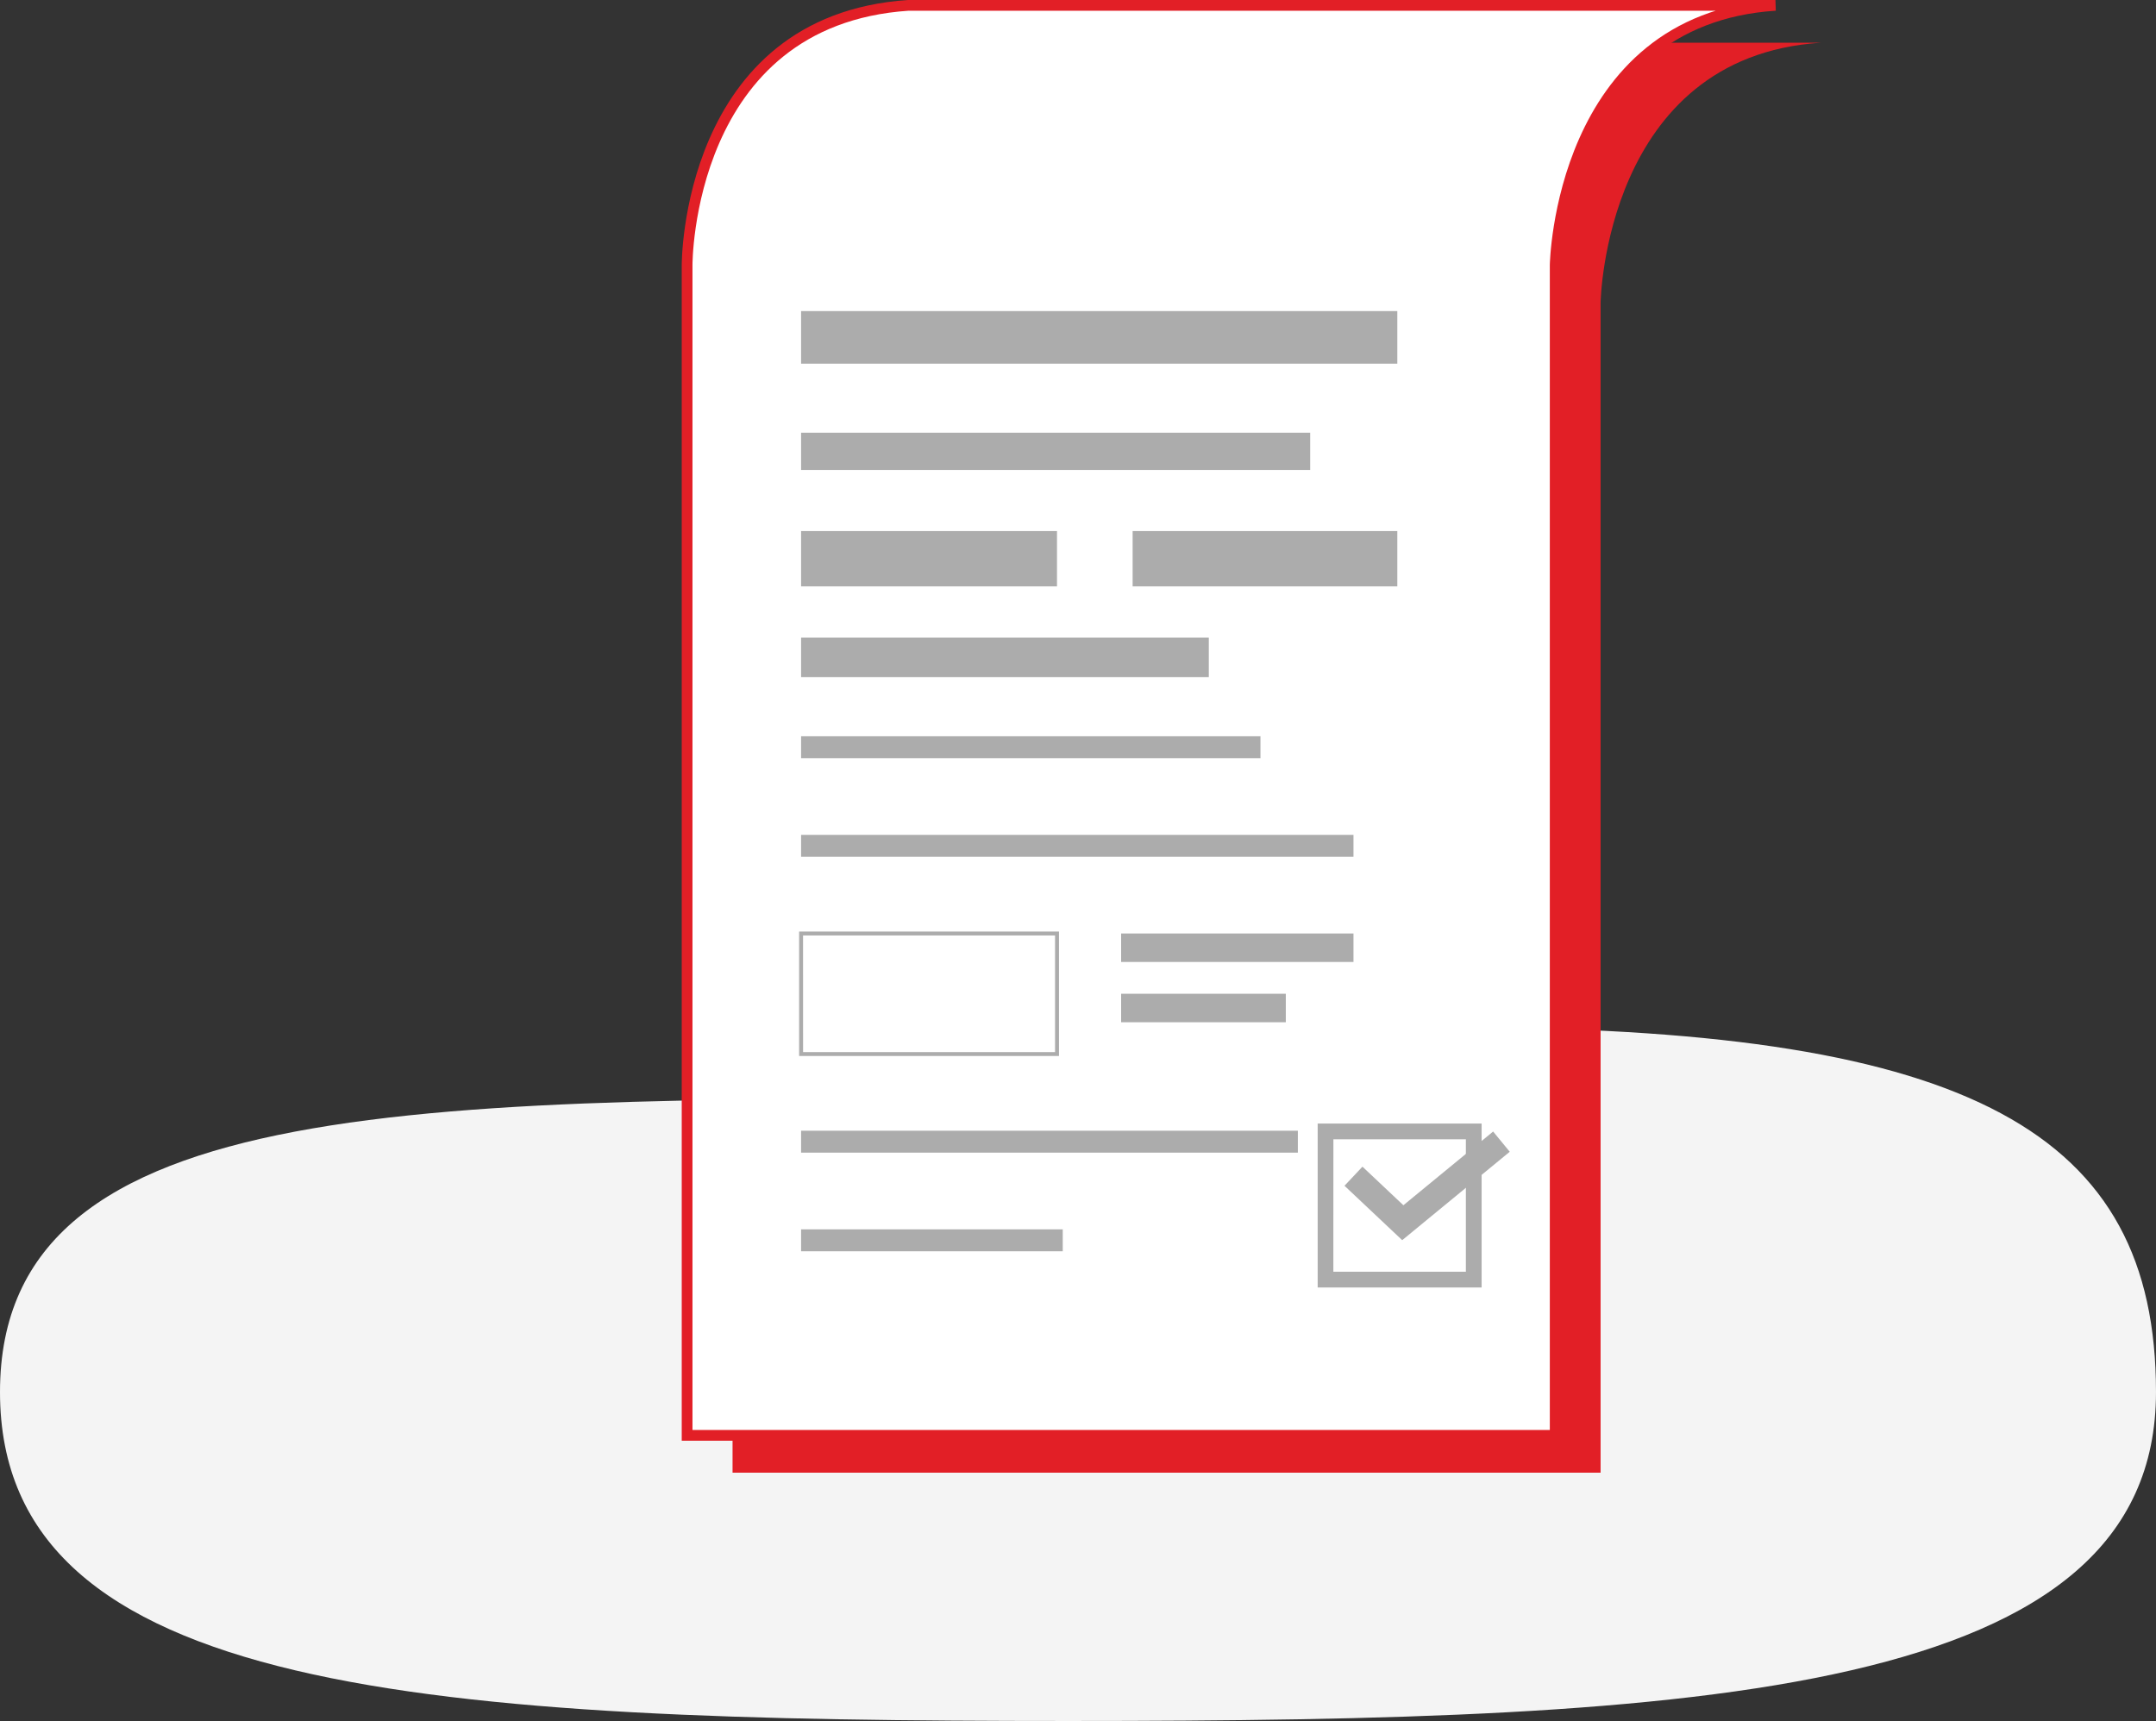
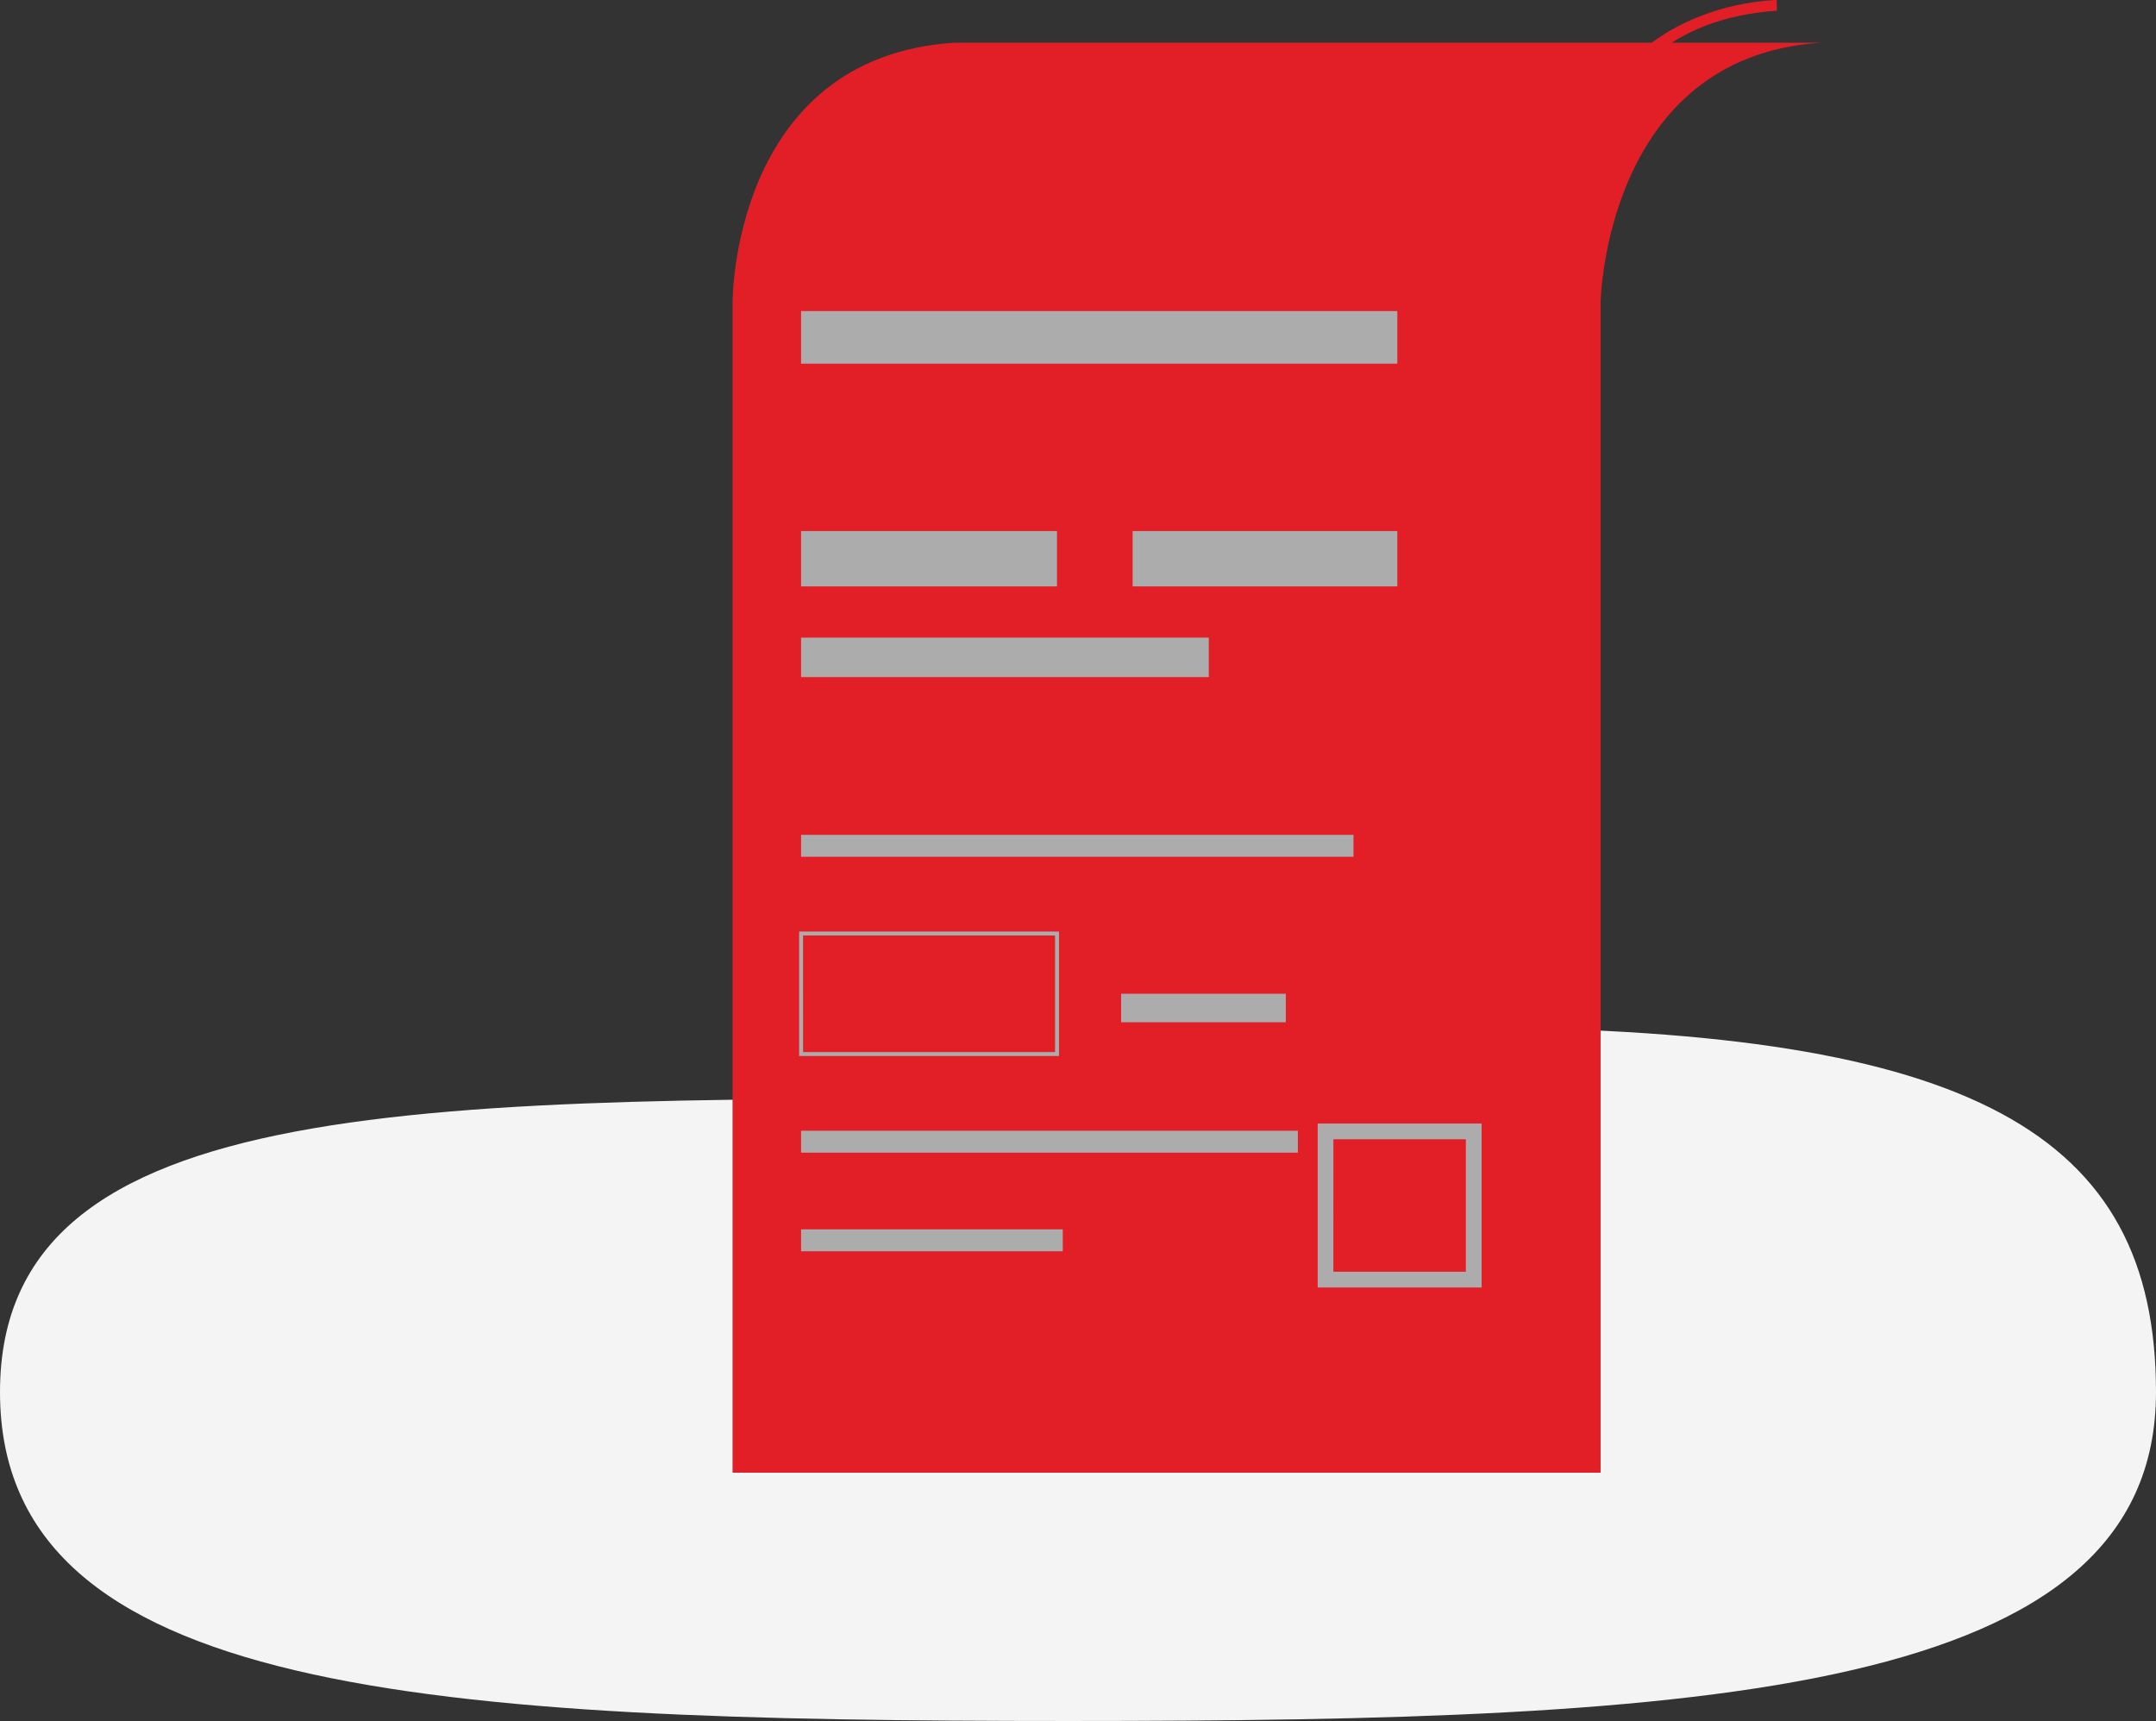
<svg xmlns="http://www.w3.org/2000/svg" width="200.665" height="160.209" viewBox="0 0 200.665 160.209">
  <rect x="0" y="0" width="200.665" height="160.209" fill="#333333" stroke="none" />
  <defs>
    <style>.a{fill:#f4f4f4;}.b{fill:#e21f26;}.c{fill:#fff;stroke:#e21f26;}.d{fill:#acacac;}</style>
  </defs>
  <g transform="translate(-938.07 -16922.494)">
    <path class="a" d="M107.5,62.769c8.431,0,29.98-6.684,37.854-6.634,46.033.295,63.38,9.724,63.38,33.95,0,28.235-41.864,30.619-101.235,30.619S8.07,118.32,8.07,90.085,48.129,62.769,107.5,62.769Z" transform="translate(930 16962)" />
    <g transform="translate(760 11953)">
      <g transform="translate(139.78 4640.354)">
        <path class="b" d="M205.859,330.881H125.168c-20.7,1.377-20.6,24.177-20.6,24.177h0V464h80.791V355.058S185.738,332.182,205.859,330.881Z" transform="translate(1.903 2.236)" />
-         <path class="c" d="M203.148,329.638c-20.121,1.3-20.5,24.177-20.5,24.177V462.761H101.853V353.815s-.092-22.8,20.605-24.177Z" transform="translate(0.388)" />
+         <path class="c" d="M203.148,329.638c-20.121,1.3-20.5,24.177-20.5,24.177V462.761V353.815s-.092-22.8,20.605-24.177Z" transform="translate(0.388)" />
        <rect class="d" width="55.493" height="4.896" transform="translate(112.849 358.099)" />
-         <rect class="d" width="47.383" height="3.468" transform="translate(112.849 369.422)" />
        <rect class="d" width="23.819" height="5.151" transform="translate(112.849 378.577)" />
        <rect class="d" width="24.635" height="5.151" transform="translate(143.707 378.577)" />
        <rect class="d" width="37.948" height="3.672" transform="translate(112.849 388.498)" />
-         <rect class="d" width="42.755" height="2.04" transform="translate(112.849 397.679)" />
        <rect class="d" width="51.413" height="2.04" transform="translate(112.849 406.859)" />
        <g transform="translate(112.667 415.858)">
          <path class="d" d="M134.8,413.673H110.614V402.086H134.8Zm-23.819-.367h23.453V402.451H110.979Z" transform="translate(-110.614 -402.086)" />
        </g>
-         <rect class="d" width="21.626" height="2.652" transform="translate(142.636 416.04)" />
        <rect class="d" width="15.328" height="2.652" transform="translate(142.636 421.651)" />
        <rect class="d" width="46.236" height="2.04" transform="translate(112.849 434.402)" />
        <rect class="d" width="24.355" height="2.04" transform="translate(112.849 443.583)" />
        <g transform="translate(160.93 433.733)">
          <path class="d" d="M166.427,432.365H151.168V417.106h15.259Zm-13.8-1.463h12.334V418.569H152.631Z" transform="translate(-151.168 -417.106)" />
        </g>
        <g transform="translate(163.426 434.481)">
-           <path class="d" d="M158.637,427.842l-5.371-5.064L154.937,421l3.81,3.591,8.352-6.862,1.547,1.883Z" transform="translate(-153.266 -417.734)" />
-         </g>
+           </g>
      </g>
    </g>
  </g>
</svg>